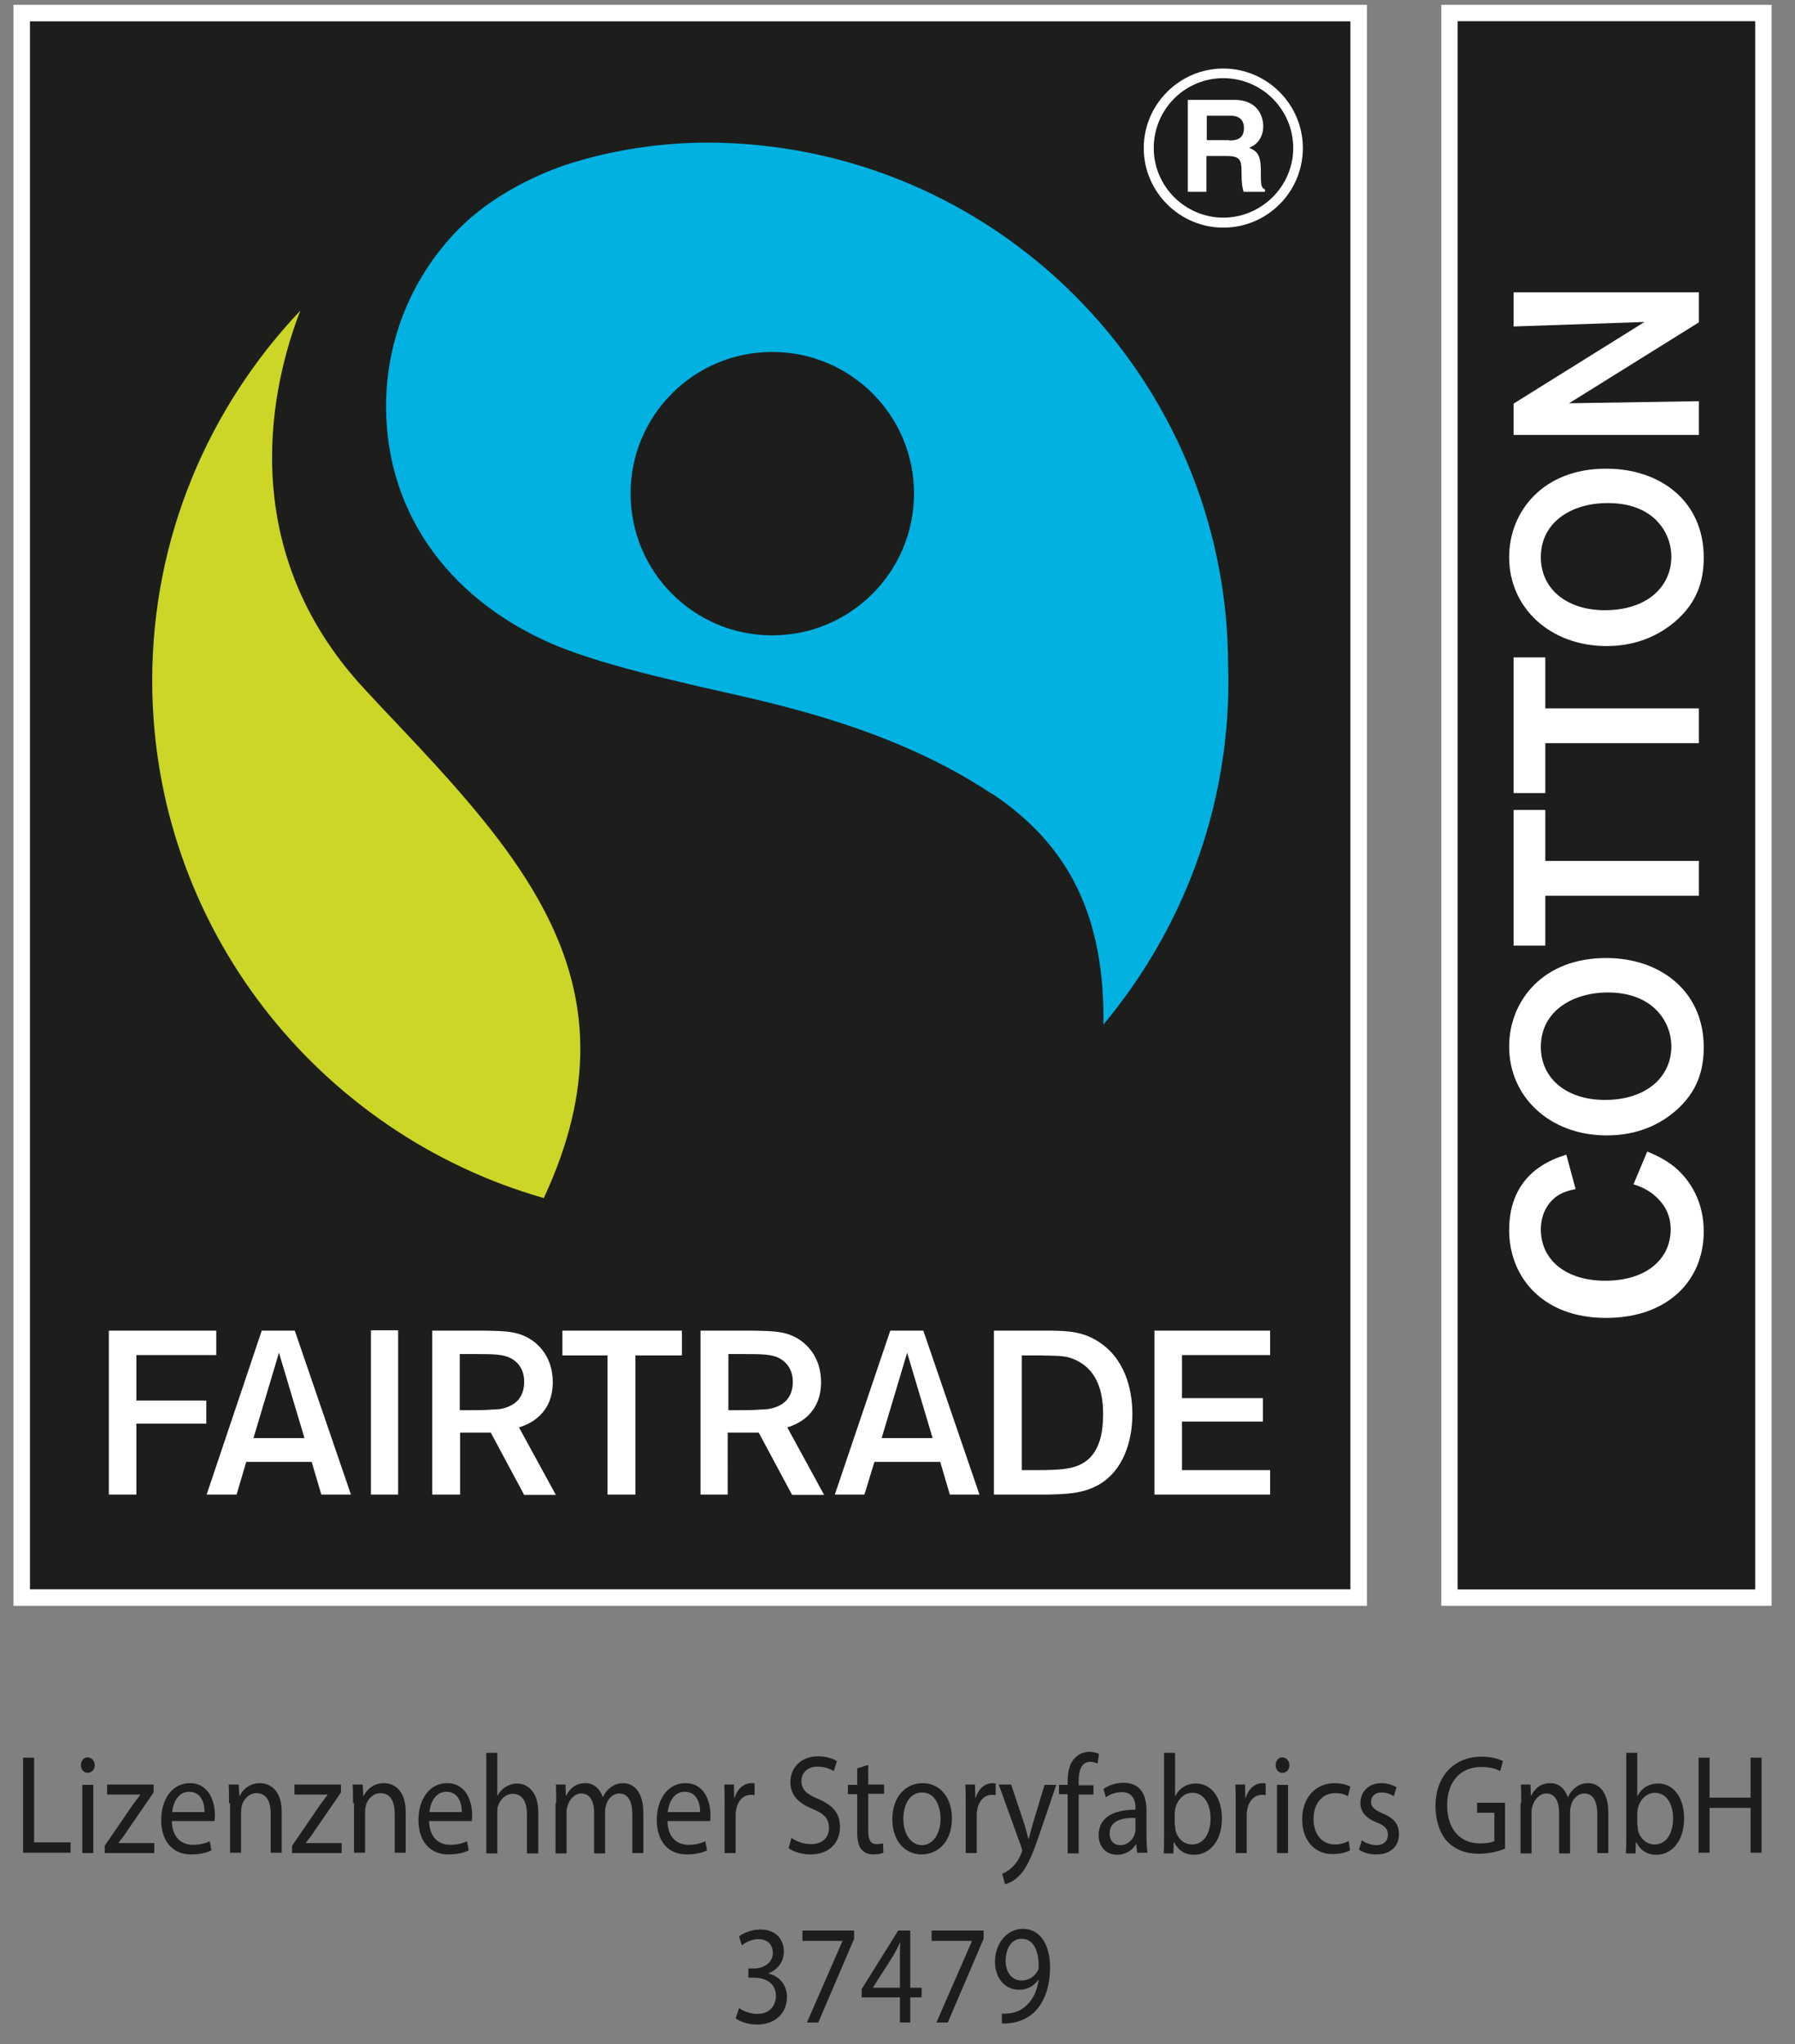
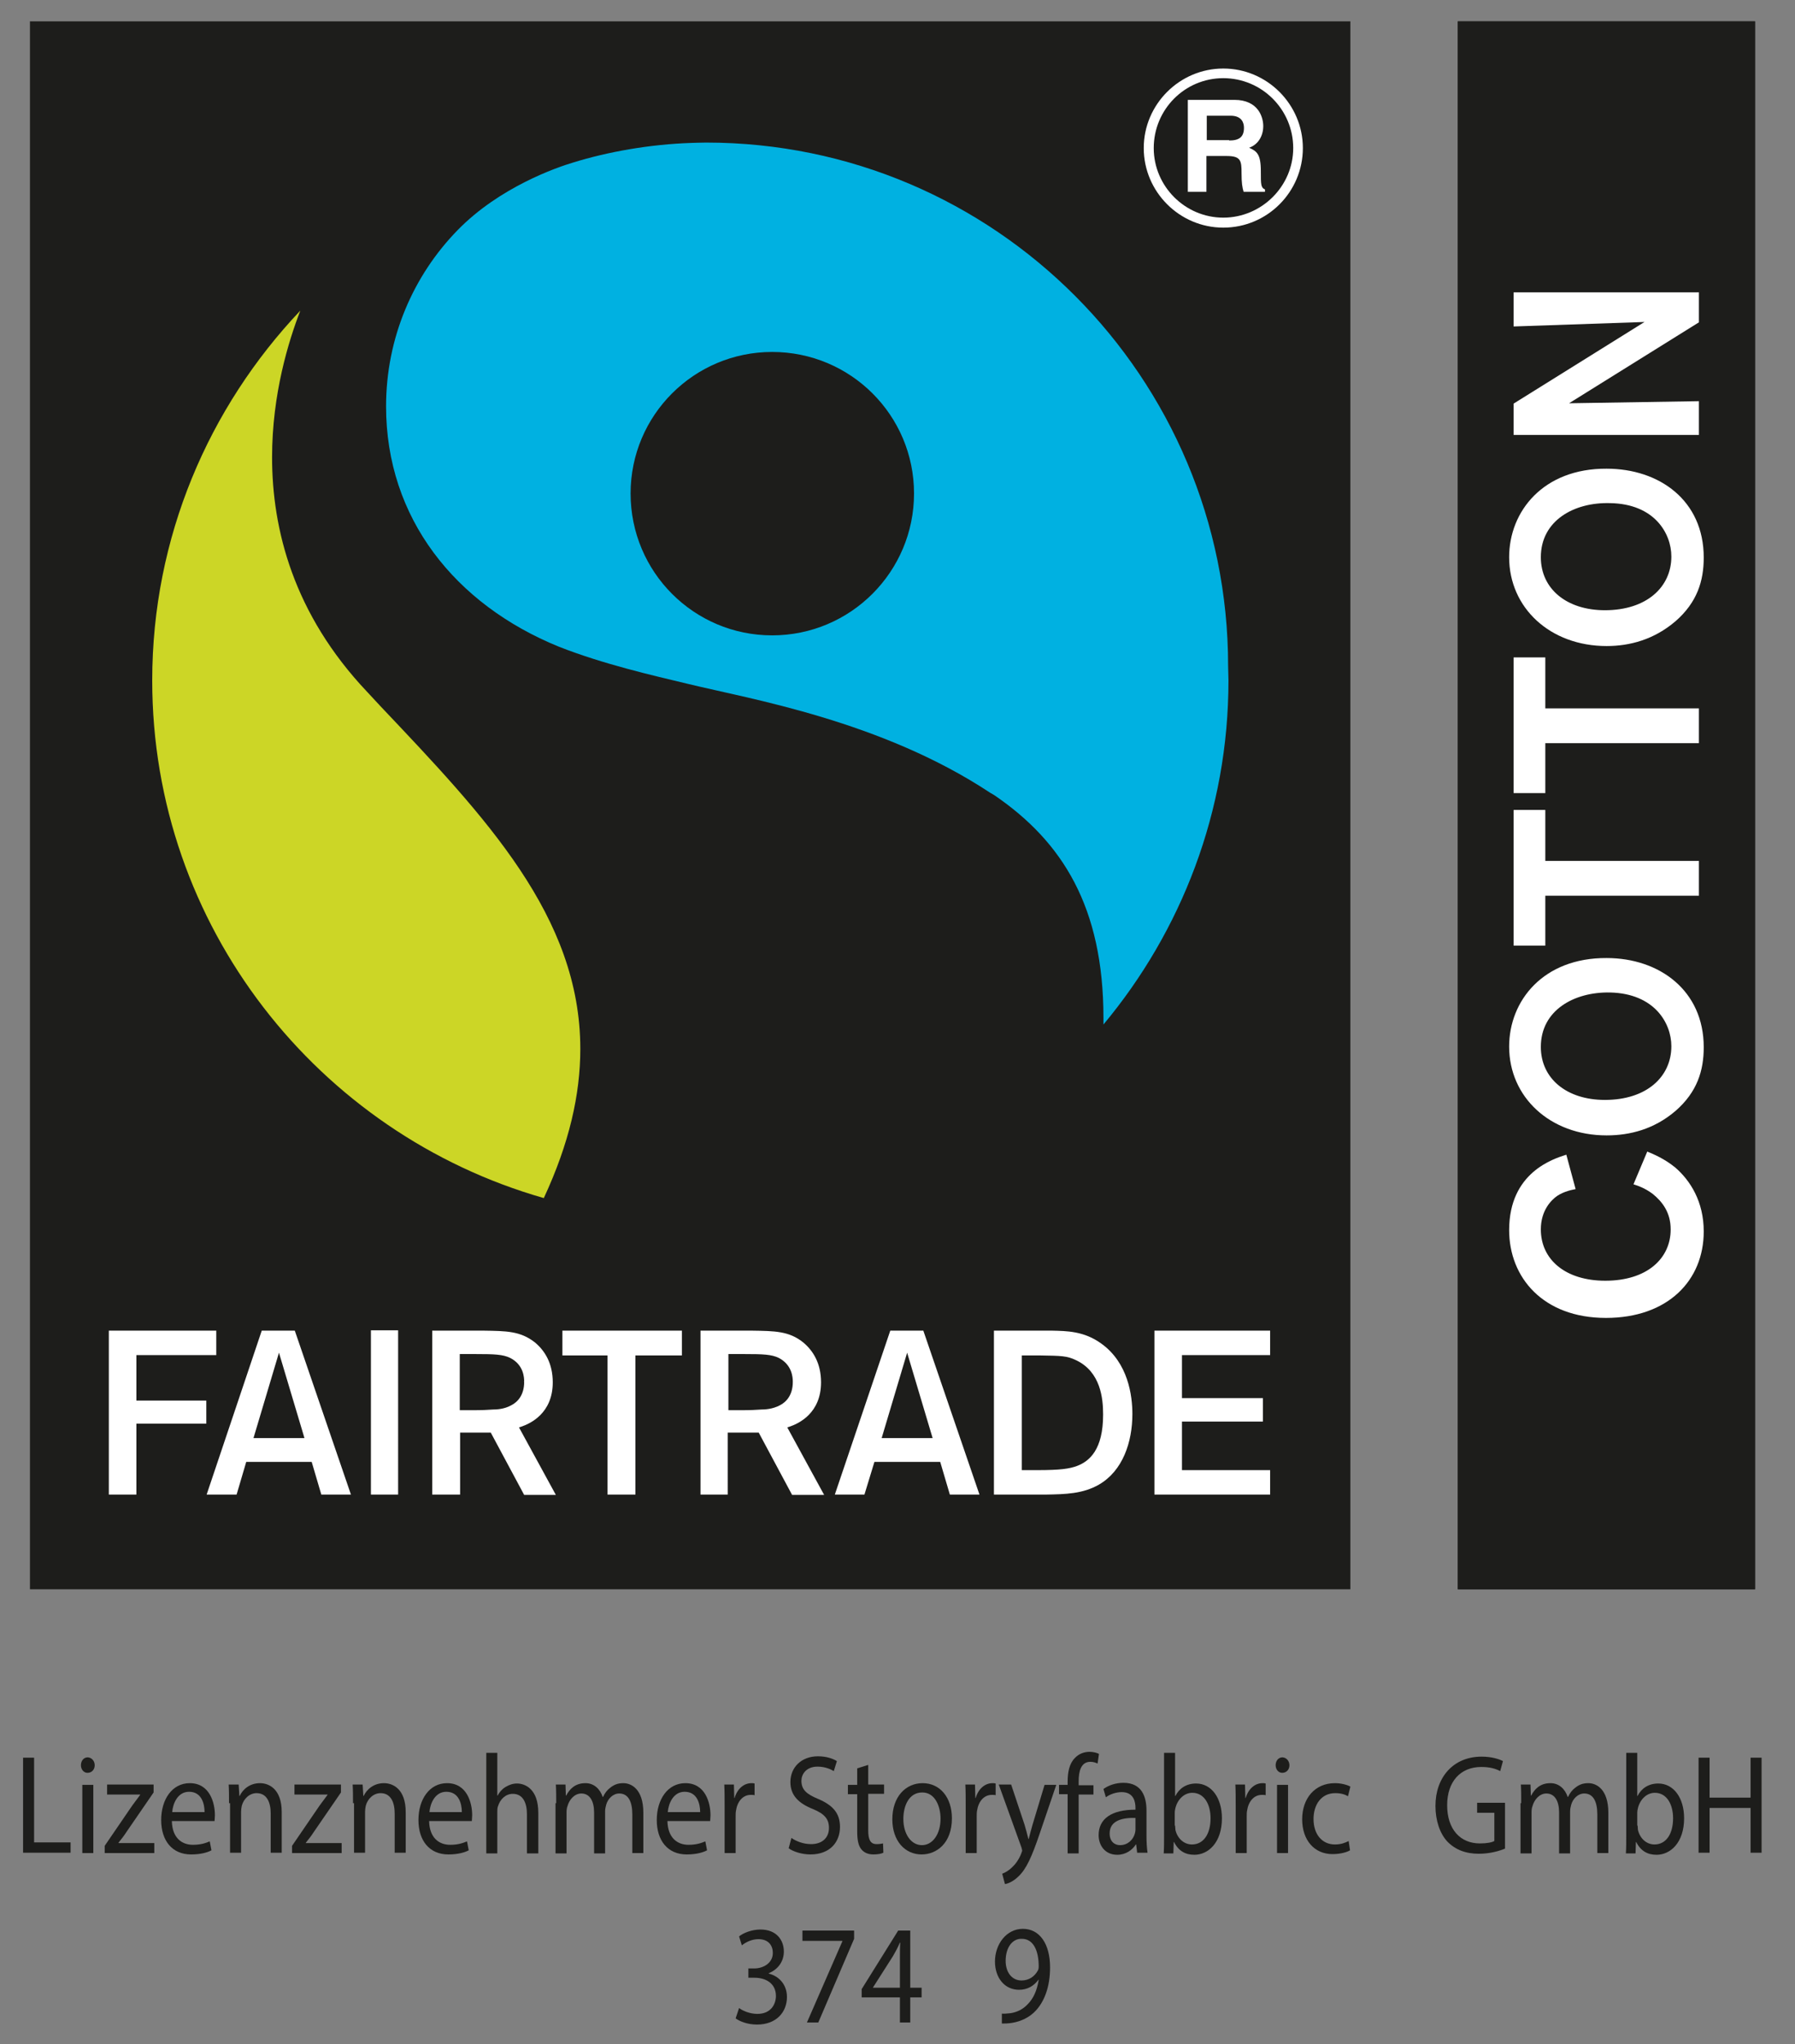
<svg xmlns="http://www.w3.org/2000/svg" xmlns:xlink="http://www.w3.org/1999/xlink" version="1.1" id="svg3046" x="0px" y="0px" viewBox="0 0 521.2 593.6" style="enable-background:new 0 0 521.2 593.6;" xml:space="preserve">
  <rect x="0" y="0" width="521.2" height="593.6" fill="#808080" stroke="none" />
  <style type="text/css">
	.st0{fill:#FFFFFF;}
	.st1{fill:#1D1D1B;}
	.st2{clip-path:url(#SVGID_00000101824443364156590750000001854185709125094333_);fill:#1D1D1B;}
	.st3{fill:#CCD626;}
	.st4{fill:#00B1E1;}
</style>
  <g>
-     <path class="st0" d="M418.5,1.4h95.9v464.9h-95.9V1.4z M396.9,1.4H3.9v464.9h393V1.4z" />
    <path class="st1" d="M423.3,6.2h86.3v455.3h-86.3V6.2z M392.1,6.2H8.7v455.3h383.4V6.2z" />
    <g>
      <defs>
        <rect id="SVGID_1_" x="418.5" y="1.4" width="102.7" height="470.7" />
      </defs>
      <clipPath id="SVGID_00000175300286320596024310000007186892847128846521_">
        <use xlink:href="#SVGID_1_" style="overflow:visible;" />
      </clipPath>
      <path style="clip-path:url(#SVGID_00000175300286320596024310000007186892847128846521_);fill:#1D1D1B;" d="M423.3,6.2h86.3v455.3    h-86.3V6.2z M392.1,6.2H8.7v455.3h383.4V6.2z" />
    </g>
    <path id="Fairtrade_3_" class="st0" d="M368.7,434h-33.5v-47.6h33.6v7.1h-25.6v0.5v12h23.5v6.8h-23.5v14.1h25.6V434z M303.7,434   h-15.1v-47.6h16.9c4.2,0.1,9.2,0.1,14.2,3.7c7.9,5.6,9.1,15.2,9.1,20.5c0,8.2-2.8,16.5-9.7,20.5C314.4,433.8,309.4,433.9,303.7,434   z M301.1,426.9c6.9,0,9.4-0.4,11.6-1.2c3.7-1.4,7.6-4.8,7.6-14.9c0,0,0-0.1,0-0.1c0-4.6-0.7-12.3-7.8-15.7   c-2.7-1.3-4.3-1.3-10.4-1.4h-5.4v0.5v32.8H301.1z M251,434h-8.6l16.1-47.6h9.6l16.3,47.6h-8.6l-2.8-9.5h-19.1L251,434z M256,417.6   h14.8l-7.4-24.8L256,417.6z M211.4,434h-8v-47.6h15c6.5,0.1,10.7,0.1,14.8,3.4c2.9,2.4,5.2,6.1,5.2,11.6c0,9-6.5,12-9.2,12.9   l-0.3,0.1l-0.3,0.1l10.7,19.6H230l-9.7-18.1h-0.2h-8.8V434z M211.4,409.5h0.3h3.4c3.1,0,4.3-0.1,6-0.2c1,0,3.2-0.1,5.3-1.2   c2-1,3.8-3.1,3.8-6.8v0l0-0.1l0,0h0c0-1.2-0.2-4.9-4.1-6.9c-2.1-1-4.5-1.1-9.9-1.1h-4.7v0.5V409.5z M176.4,434h8.1v-40.4h13.5v-7.2   h-34.7v7.2h13.1V434z M133.5,434h-8v-47.6h15c6.5,0.1,10.6,0.1,14.8,3.4c2.9,2.4,5.2,6.1,5.2,11.6c0,9-6.5,12-9.2,12.9l-0.3,0.1   l-0.3,0.1l10.7,19.6h-9.2l-9.7-18.1h-0.1h-8.8V434z M133.5,409.5h0.3h3.4c3.1,0,4.3-0.1,6-0.2c1,0,3.2-0.1,5.2-1.2   c2-1,3.8-3.1,3.8-6.8v0l-0.1-0.1h0.1c0-1.1-0.1-4.9-4.1-6.9c-2.1-1-4.5-1.1-9.9-1.1h-4.7v0.5V409.5z M115.6,386.3h-7.9V434h7.9   V386.3z M60,434l16-47.6h9.6l16.3,47.6h-8.6l-2.8-9.5h-0.4H71.5l-2.8,9.5H60z M73.6,417.6h14.8l-0.2-0.7L81,392.8L73.6,417.6z    M39.5,413.4h20.4v-6.7H40.1h-0.5v-13.2h23.2v-7.1H31.6V434h8V413.4z" />
    <path class="st0" d="M478.3,334.4c1.7,0.7,4.9,2,8.1,4.6c4.4,3.8,8.3,9.9,8.3,18.6c0,14.2-10.4,25.1-28.4,25.1   c-18.3,0-28.1-11.8-28.1-25.5c0-16.8,12.9-20.7,16.6-21.9l2.7,10c-1,0.2-3.3,0.6-5.4,2c-1.7,1.2-4.7,4.2-4.7,9.7   c0,8.8,7.2,14.9,18.7,14.9c12.2,0,19-6.5,19-14.9c0-5-2.5-8.1-5.2-10.3c-2.4-1.8-4.4-2.4-5.6-2.8L478.3,334.4z M494.7,304.1   c0,6.8-1.9,13-8.2,18.5c-6.2,5.3-13.2,7.1-20,7.1c-16.4,0-28.3-11.1-28.3-25.8c0-13.3,9.9-25.8,28.3-25.7   C481.8,278.2,494.7,287.6,494.7,304.1z M447.4,304c0,9.2,7.5,15.4,18.6,15.4c12.1,0,19.3-6.7,19.3-15.6c0-6.7-4.9-15.3-17.8-15.6   C457,288,447.4,293.4,447.4,304z M448.7,235.2V250h44.6v10.1h-44.6v14.5h-9.2v-39.4H448.7z M448.7,190.9v14.8h44.6v10.1h-44.6v14.5   h-9.2v-39.4H448.7z M494.7,161.9c0,6.8-1.9,13-8.2,18.5c-6.2,5.3-13.2,7.2-20,7.2c-16.4,0-28.3-11.1-28.3-25.8   c0-13.3,9.9-25.8,28.3-25.7C481.8,136.1,494.7,145.3,494.7,161.9z M447.4,161.8c0,9.2,7.5,15.4,18.6,15.4   c12.1,0,19.3-6.7,19.3-15.6c0-6.7-4.9-15.3-17.8-15.5C457,145.8,447.4,151.2,447.4,161.8z M439.5,94.8v-9.9h53.8v8.7l-37.7,23.5   l37.7-0.6v9.8h-53.8v-9.1l38-23.7L439.5,94.8z" />
    <path class="st3" d="M44.2,197.6c0-41.6,16.4-79.3,43-107.4C83.8,99,79,114.4,79,132.8c0,20.9,6.2,45.5,27.6,68.1l3.9,4.2   c30.5,32.2,58,61,58,99.5c0,13.2-3.2,27.4-10.6,43.3C92.4,329.2,44.2,269,44.2,197.6" />
    <path class="st4" d="M356.7,197.6c0-1.4-0.1-2.8-0.1-4.2h0c0-83.8-67.8-152-151.6-152c-1.1,0-4.2,0.1-4.2,0.1   c-12.2,0.4-24.4,2.6-34.4,5.7c-4.7,1.4-21.3,7.1-33.5,19.6C120,80,112.1,98.1,112.1,118c0,32.4,20,57.5,50.2,69.8   c13,5.1,27.1,8.3,37.5,10.8c18.1,4.4,56.1,10.7,87.7,31.6l1.2,0.7c19.8,13.5,31.7,32.5,31.7,64.7c0,0.6,0,1.3,0,1.9   C343,270.4,356.7,235.6,356.7,197.6z M224.2,184.5c-22.7,0-41.1-18.4-41.1-41.2c0-22.7,18.4-41.1,41.1-41.1   c22.8,0,41.2,18.4,41.2,41.1C265.4,166,247,184.5,224.2,184.5z" />
    <path id="Registered_3_" class="st0" d="M355.2,66.1c-12.7,0-23.1-10.4-23.1-23.1c0-12.7,10.4-23.1,23.1-23.1   c12.7,0,23.1,10.4,23.1,23.1C378.3,55.7,368,66.1,355.2,66.1L355.2,66.1z M355.2,22.7c-11.2,0-20.2,9.1-20.2,20.3   c0,11.1,9.1,20.2,20.2,20.2s20.3-9.1,20.3-20.2C375.5,31.8,366.4,22.7,355.2,22.7L355.2,22.7z M344.9,29h13.5   c7.1,0,8.4,5.2,8.4,7.6c0,2.9-1.5,5.4-4.1,6.3c2.2,1,3.4,1.8,3.4,6.8c0,3.9,0,4.8,1.2,5.3v0.7h-6.2c-0.4-1.3-0.6-2.6-0.6-5.4   c0-3.7-0.2-5-4.4-5h-5.8v10.4h-5.4V29z M356.9,40.8c2.9,0,4.3-1,4.3-3.7c0-1.4-0.6-3.5-3.9-3.5h-6.9v7.1H356.9z" />
  </g>
  <g>
    <path class="st1" d="M6.7,510.4h3.2v24.6h10.6v3H6.7V510.4z" />
    <path class="st1" d="M27.5,512.6c0,1.2-0.8,2.2-2.1,2.2c-1.1,0-1.9-1-1.9-2.2c0-1.3,0.8-2.3,2-2.3   C26.7,510.4,27.5,511.4,27.5,512.6z M23.9,538.1v-19.8h3.2v19.8H23.9z" />
    <path class="st1" d="M30.4,536l8-11.7c0.8-1.1,1.5-2,2.3-3.1v-0.1h-9.6v-2.9h13.5l0,2.3L36.7,532c-0.7,1.1-1.5,2.1-2.3,3.1v0.1   h10.4v2.9H30.4V536z" />
    <path class="st1" d="M49.9,528.8c0.1,4.9,2.9,6.9,6.1,6.9c2.3,0,3.7-0.5,4.9-1l0.5,2.6c-1.1,0.6-3.1,1.2-5.9,1.2   c-5.5,0-8.7-4-8.7-10c0-6,3.2-10.7,8.3-10.7c5.8,0,7.3,5.7,7.3,9.3c0,0.7-0.1,1.3-0.1,1.7H49.9z M59.4,526.2c0-2.3-0.8-5.9-4.5-5.9   c-3.3,0-4.7,3.4-4.9,5.9H59.4z" />
    <path class="st1" d="M66.5,523.6c0-2,0-3.7-0.1-5.4h2.9l0.2,3.3h0.1c0.9-1.9,2.9-3.7,5.9-3.7c2.5,0,6.3,1.6,6.3,8.4v11.8h-3.2   v-11.4c0-3.2-1.1-5.9-4.1-5.9c-2.1,0-3.8,1.7-4.3,3.7c-0.1,0.5-0.2,1.1-0.2,1.7v11.9h-3.2V523.6z" />
    <path class="st1" d="M84.8,536l8-11.7c0.8-1.1,1.5-2,2.3-3.1v-0.1h-9.6v-2.9H99l0,2.3L91.1,532c-0.7,1.1-1.5,2.1-2.3,3.1v0.1h10.4   v2.9H84.8V536z" />
    <path class="st1" d="M102.5,523.6c0-2,0-3.7-0.1-5.4h2.9l0.2,3.3h0.1c0.9-1.9,2.9-3.7,5.9-3.7c2.5,0,6.3,1.6,6.3,8.4v11.8h-3.2   v-11.4c0-3.2-1.1-5.9-4.1-5.9c-2.1,0-3.8,1.7-4.3,3.7c-0.1,0.5-0.2,1.1-0.2,1.7v11.9h-3.2V523.6z" />
    <path class="st1" d="M124.6,528.8c0.1,4.9,2.9,6.9,6.1,6.9c2.3,0,3.7-0.5,4.9-1l0.5,2.6c-1.1,0.6-3.1,1.2-5.9,1.2   c-5.5,0-8.7-4-8.7-10c0-6,3.2-10.7,8.3-10.7c5.8,0,7.3,5.7,7.3,9.3c0,0.7-0.1,1.3-0.1,1.7H124.6z M134.1,526.2   c0-2.3-0.8-5.9-4.5-5.9c-3.3,0-4.7,3.4-4.9,5.9H134.1z" />
    <path class="st1" d="M141.2,509h3.2v12.4h0.1c0.5-1,1.3-1.9,2.3-2.5c1-0.6,2.1-1,3.3-1c2.4,0,6.2,1.6,6.2,8.5v11.8H153v-11.4   c0-3.2-1.1-5.9-4.1-5.9c-2.1,0-3.7,1.6-4.3,3.6c-0.2,0.5-0.2,1-0.2,1.7v12h-3.2V509z" />
    <path class="st1" d="M161.5,523.6c0-2,0-3.7-0.1-5.4h2.8l0.1,3.2h0.1c1-1.9,2.6-3.6,5.6-3.6c2.4,0,4.2,1.6,5,4h0.1   c0.5-1.1,1.2-2,2-2.6c1.1-0.9,2.2-1.4,3.9-1.4c2.3,0,5.8,1.7,5.8,8.6v11.7h-3.2v-11.2c0-3.8-1.2-6.1-3.8-6.1   c-1.8,0-3.3,1.5-3.8,3.3c-0.1,0.5-0.3,1.1-0.3,1.8v12.3h-3.2v-11.9c0-3.2-1.2-5.5-3.7-5.5c-2,0-3.5,1.8-4,3.6   c-0.2,0.5-0.3,1.1-0.3,1.8v12h-3.2V523.6z" />
    <path class="st1" d="M193.8,528.8c0.1,4.9,2.9,6.9,6.1,6.9c2.3,0,3.7-0.5,4.9-1l0.5,2.6c-1.1,0.6-3.1,1.2-5.9,1.2   c-5.5,0-8.7-4-8.7-10c0-6,3.2-10.7,8.3-10.7c5.8,0,7.3,5.7,7.3,9.3c0,0.7-0.1,1.3-0.1,1.7H193.8z M203.3,526.2   c0-2.3-0.8-5.9-4.5-5.9c-3.3,0-4.7,3.4-4.9,5.9H203.3z" />
    <path class="st1" d="M210.4,524.4c0-2.3,0-4.3-0.1-6.2h2.8l0.1,3.9h0.1c0.8-2.7,2.7-4.3,4.9-4.3c0.4,0,0.6,0,0.9,0.1v3.4   c-0.3-0.1-0.7-0.1-1.1-0.1c-2.3,0-3.9,1.9-4.3,4.6c-0.1,0.5-0.1,1.1-0.1,1.7v10.6h-3.2V524.4z" />
    <path class="st1" d="M229.8,533.7c1.4,1,3.5,1.8,5.7,1.8c3.3,0,5.2-1.9,5.2-4.7c0-2.6-1.3-4.1-4.7-5.5c-4-1.6-6.5-3.9-6.5-7.8   c0-4.3,3.2-7.5,8-7.5c2.5,0,4.4,0.7,5.5,1.4l-0.9,2.9c-0.8-0.5-2.5-1.3-4.7-1.3c-3.4,0-4.7,2.3-4.7,4.1c0,2.6,1.5,3.9,4.9,5.3   c4.2,1.8,6.3,4.1,6.3,8.1c0,4.3-2.8,8-8.6,8c-2.4,0-5-0.8-6.3-1.8L229.8,533.7z" />
    <path class="st1" d="M252.1,512.5v5.7h4.6v2.7h-4.6v10.7c0,2.5,0.6,3.9,2.4,3.9c0.8,0,1.5-0.1,1.9-0.2l0.1,2.7   c-0.6,0.3-1.6,0.5-2.9,0.5c-1.5,0-2.7-0.5-3.5-1.5c-0.9-1.1-1.2-2.8-1.2-5.2V521h-2.7v-2.7h2.7v-4.8L252.1,512.5z" />
    <path class="st1" d="M276.4,528c0,7.3-4.5,10.5-8.8,10.5c-4.8,0-8.5-3.9-8.5-10.2c0-6.6,3.9-10.5,8.8-10.5   C272.9,517.8,276.4,521.9,276.4,528z M262.3,528.2c0,4.3,2.2,7.6,5.4,7.6c3.1,0,5.4-3.2,5.4-7.7c0-3.4-1.5-7.6-5.3-7.6   C263.9,520.5,262.3,524.4,262.3,528.2z" />
    <path class="st1" d="M280.4,524.4c0-2.3,0-4.3-0.1-6.2h2.8l0.1,3.9h0.1c0.8-2.7,2.7-4.3,4.9-4.3c0.4,0,0.6,0,0.9,0.1v3.4   c-0.3-0.1-0.7-0.1-1.1-0.1c-2.3,0-3.9,1.9-4.3,4.6c-0.1,0.5-0.1,1.1-0.1,1.7v10.6h-3.2V524.4z" />
    <path class="st1" d="M293.6,518.2l3.9,11.7c0.4,1.3,0.8,2.9,1.1,4.1h0.1c0.3-1.2,0.7-2.7,1.1-4.1l3.5-11.6h3.4l-4.8,14.1   c-2.3,6.8-3.9,10.3-6.1,12.4c-1.6,1.6-3.2,2.2-4,2.3l-0.8-3c0.8-0.3,1.9-0.9,2.8-1.8c0.9-0.8,2-2.2,2.7-4c0.1-0.4,0.3-0.7,0.3-0.9   c0-0.2-0.1-0.5-0.2-0.9l-6.6-18.3H293.6z" />
    <path class="st1" d="M310,538.1V521h-2.5v-2.7h2.5v-0.9c0-2.8,0.5-5.3,2.1-6.9c1.2-1.3,2.8-1.8,4.3-1.8c1.1,0,2.1,0.3,2.7,0.6   l-0.4,2.8c-0.5-0.2-1.1-0.5-2.1-0.5c-2.7,0-3.4,2.7-3.4,5.7v1.1h4.3v2.7h-4.3v17.1H310z" />
    <path class="st1" d="M330.2,538.1l-0.3-2.5h-0.1c-1,1.6-2.9,3-5.4,3c-3.6,0-5.4-2.8-5.4-5.7c0-4.8,3.8-7.4,10.7-7.4V525   c0-1.6-0.4-4.6-4-4.6c-1.6,0-3.4,0.6-4.6,1.5l-0.7-2.4c1.5-1.1,3.6-1.8,5.8-1.8c5.4,0,6.7,4.1,6.7,8.1v7.4c0,1.7,0.1,3.4,0.3,4.8   H330.2z M329.7,527.9c-3.5-0.1-7.5,0.6-7.5,4.5c0,2.3,1.4,3.4,3,3.4c2.3,0,3.8-1.6,4.3-3.3c0.1-0.4,0.2-0.8,0.2-1.1V527.9z" />
    <path class="st1" d="M337.9,538.1c0.1-1.4,0.1-3.4,0.1-5.1v-24h3.2v12.5h0.1c1.1-2.2,3.2-3.6,6-3.6c4.4,0,7.5,4.1,7.5,10.1   c0,7.1-4,10.6-8,10.6c-2.6,0-4.6-1.1-5.9-3.7h-0.1l-0.1,3.3H337.9z M341.2,530.1c0,0.5,0.1,0.9,0.1,1.3c0.6,2.5,2.5,4.2,4.8,4.2   c3.4,0,5.4-3.1,5.4-7.6c0-4-1.8-7.4-5.3-7.4c-2.2,0-4.2,1.7-4.9,4.4c-0.1,0.4-0.2,0.9-0.2,1.5V530.1z" />
    <path class="st1" d="M358.8,524.4c0-2.3,0-4.3-0.1-6.2h2.8l0.1,3.9h0.1c0.8-2.7,2.7-4.3,4.9-4.3c0.4,0,0.6,0,0.9,0.1v3.4   c-0.3-0.1-0.7-0.1-1.1-0.1c-2.3,0-3.9,1.9-4.3,4.6c-0.1,0.5-0.1,1.1-0.1,1.7v10.6h-3.2V524.4z" />
    <path class="st1" d="M374.4,512.6c0,1.2-0.8,2.2-2.1,2.2c-1.1,0-1.9-1-1.9-2.2c0-1.3,0.8-2.3,2-2.3   C373.6,510.4,374.4,511.4,374.4,512.6z M370.8,538.1v-19.8h3.2v19.8H370.8z" />
    <path class="st1" d="M392,537.3c-0.8,0.5-2.7,1.1-5.1,1.1c-5.3,0-8.8-4.1-8.8-10.1c0-6.1,3.7-10.5,9.5-10.5c1.9,0,3.6,0.5,4.5,1   l-0.7,2.8c-0.8-0.5-2-0.9-3.7-0.9c-4.1,0-6.3,3.4-6.3,7.5c0,4.6,2.6,7.4,6.2,7.4c1.8,0,3-0.5,4-1L392,537.3z" />
-     <path class="st1" d="M395.4,534.4c1,0.7,2.6,1.4,4.2,1.4c2.3,0,3.4-1.3,3.4-3c0-1.7-0.9-2.7-3.3-3.6c-3.2-1.3-4.7-3.2-4.7-5.6   c0-3.2,2.3-5.8,6.1-5.8c1.8,0,3.4,0.6,4.4,1.2l-0.8,2.6c-0.7-0.5-2-1.1-3.6-1.1c-1.9,0-3,1.2-3,2.7c0,1.6,1.1,2.4,3.4,3.4   c3.1,1.3,4.7,3,4.7,6c0,3.5-2.4,5.9-6.6,5.9c-1.9,0-3.7-0.5-5-1.4L395.4,534.4z" />
    <path class="st1" d="M437,536.8c-1.4,0.6-4.2,1.5-7.6,1.5c-3.7,0-6.8-1.1-9.2-3.6c-2.1-2.3-3.4-6-3.4-10.3   c0-8.2,5.1-14.3,13.4-14.3c2.9,0,5.1,0.7,6.2,1.3l-0.8,2.9c-1.3-0.7-3-1.2-5.5-1.2c-6,0-9.9,4.2-9.9,11.1c0,7,3.8,11.1,9.5,11.1   c2.1,0,3.5-0.3,4.2-0.7v-8.2h-5v-2.9h8.1V536.8z" />
    <path class="st1" d="M441.7,523.6c0-2,0-3.7-0.1-5.4h2.8l0.1,3.2h0.1c1-1.9,2.6-3.6,5.6-3.6c2.4,0,4.2,1.6,5,4h0.1   c0.5-1.1,1.2-2,2-2.6c1.1-0.9,2.2-1.4,3.9-1.4c2.3,0,5.8,1.7,5.8,8.6v11.7h-3.2v-11.2c0-3.8-1.2-6.1-3.8-6.1   c-1.8,0-3.3,1.5-3.8,3.3c-0.1,0.5-0.3,1.1-0.3,1.8v12.3h-3.2v-11.9c0-3.2-1.2-5.5-3.7-5.5c-2,0-3.5,1.8-4,3.6   c-0.2,0.5-0.3,1.1-0.3,1.8v12h-3.2V523.6z" />
    <path class="st1" d="M472.1,538.1c0.1-1.4,0.1-3.4,0.1-5.1v-24h3.2v12.5h0.1c1.1-2.2,3.2-3.6,6-3.6c4.4,0,7.5,4.1,7.5,10.1   c0,7.1-4,10.6-8,10.6c-2.6,0-4.6-1.1-5.9-3.7h-0.1l-0.1,3.3H472.1z M475.5,530.1c0,0.5,0.1,0.9,0.1,1.3c0.6,2.5,2.5,4.2,4.8,4.2   c3.4,0,5.4-3.1,5.4-7.6c0-4-1.8-7.4-5.3-7.4c-2.2,0-4.2,1.7-4.9,4.4c-0.1,0.4-0.2,0.9-0.2,1.5V530.1z" />
    <path class="st1" d="M496.4,510.4V522h11.9v-11.6h3.2v27.6h-3.2v-13h-11.9v13h-3.2v-27.6H496.4z" />
    <path class="st1" d="M214.6,583.1c0.9,0.7,3,1.7,5.3,1.7c4.1,0,5.4-3,5.4-5.2c0-3.7-3-5.3-6.2-5.3h-1.8v-2.7h1.8   c2.3,0,5.3-1.4,5.3-4.5c0-2.1-1.2-4-4.2-4c-1.9,0-3.7,0.9-4.8,1.8l-0.8-2.6c1.2-1,3.7-2,6.2-2c4.7,0,6.8,3.1,6.8,6.4   c0,2.7-1.5,5.1-4.4,6.3v0.1c2.9,0.7,5.3,3.1,5.3,6.8c0,4.3-3,8-8.7,8c-2.7,0-5-0.9-6.2-1.8L214.6,583.1z" />
    <path class="st1" d="M248,560.6v2.4l-10.4,24.3h-3.3l10.3-23.6v-0.1H233v-3H248z" />
    <path class="st1" d="M261.3,587.2V580h-11.1v-2.4l10.6-17h3.5v16.6h3.3v2.8h-3.3v7.3H261.3z M261.3,577.2v-8.9c0-1.4,0-2.8,0.1-4.2   h-0.1c-0.7,1.6-1.3,2.7-2,3.9l-5.8,9.1v0.1H261.3z" />
-     <path class="st1" d="M285.6,560.6v2.4l-10.4,24.3h-3.3l10.3-23.6v-0.1h-11.7v-3H285.6z" />
    <path class="st1" d="M290.8,584.7c0.7,0.1,1.5,0,2.6-0.1c1.9-0.3,3.6-1.1,5-2.6c1.6-1.6,2.7-3.9,3.2-7.1h-0.1   c-1.3,1.8-3.2,2.9-5.6,2.9c-4.3,0-7-3.6-7-8.2c0-5,3.3-9.5,8.1-9.5c4.9,0,7.9,4.4,7.9,11.2c0,5.9-1.8,10-4.1,12.5   c-1.8,2-4.4,3.2-6.9,3.6c-1.2,0.2-2.2,0.2-3,0.2V584.7z M292,569.4c0,3.3,1.8,5.7,4.6,5.7c2.2,0,3.8-1.2,4.7-2.8   c0.2-0.3,0.3-0.7,0.3-1.3c0-4.5-1.5-8-4.9-8C293.9,562.9,292,565.6,292,569.4z" />
  </g>
</svg>